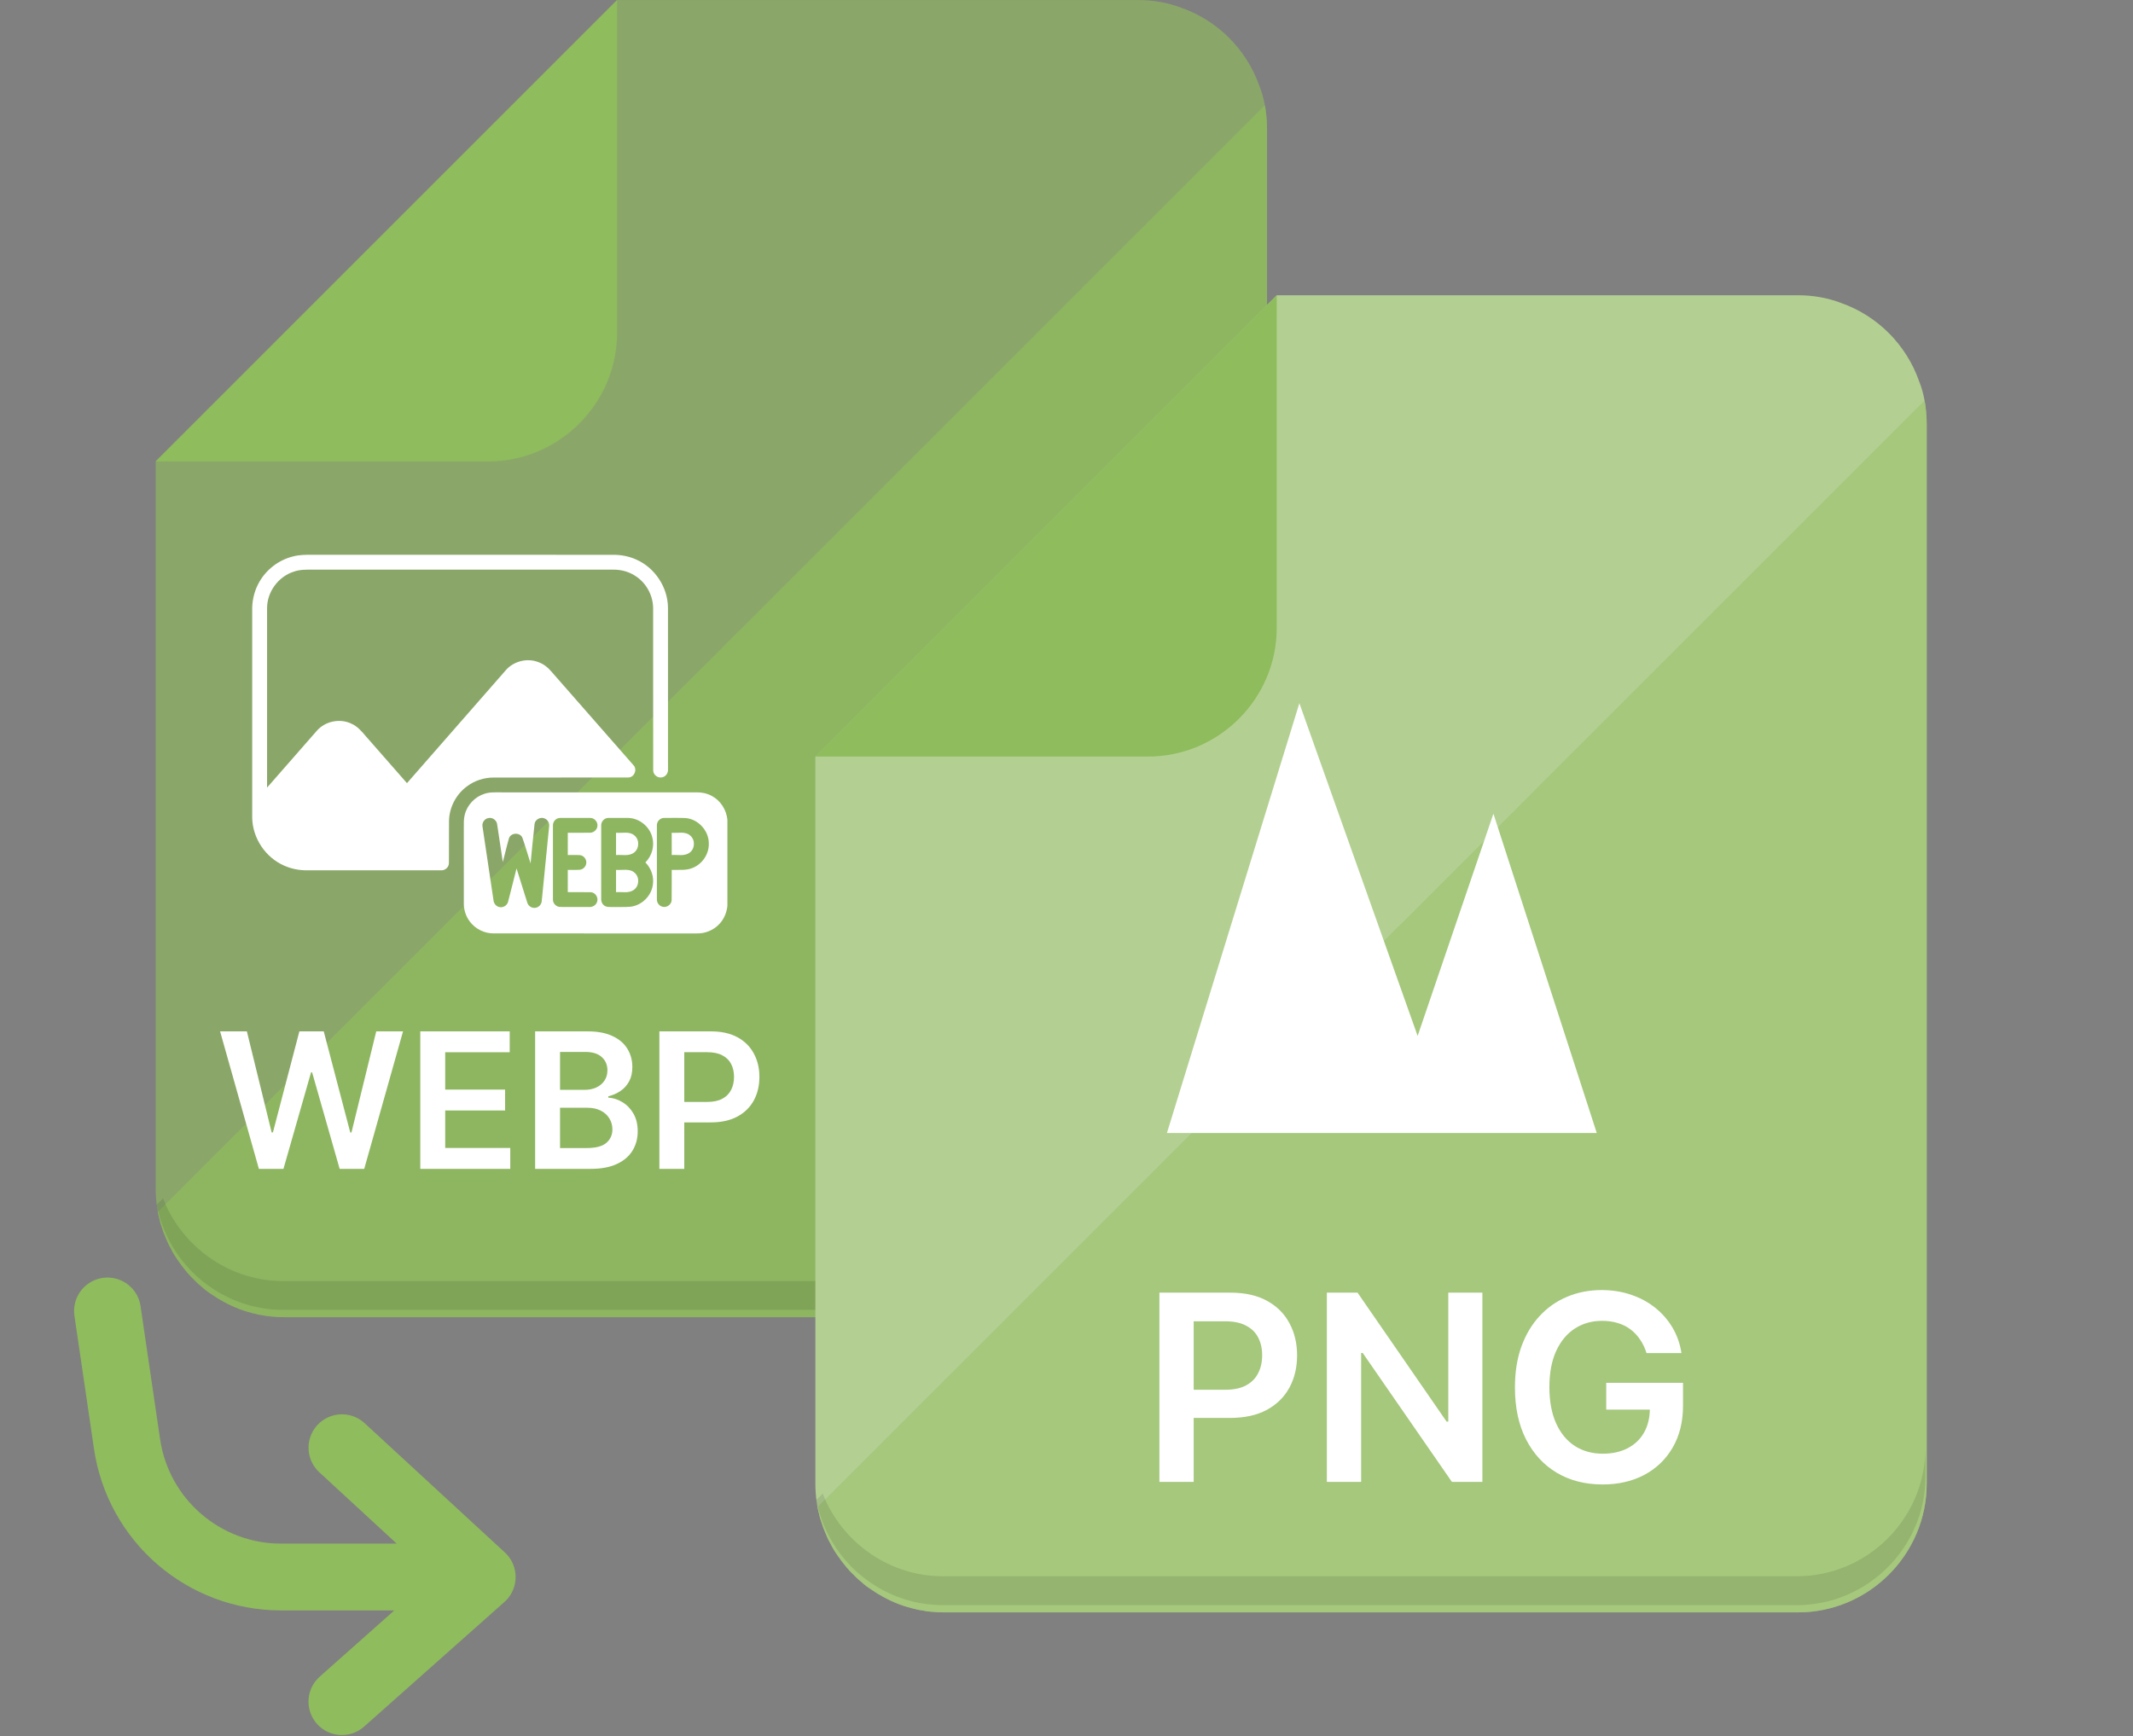
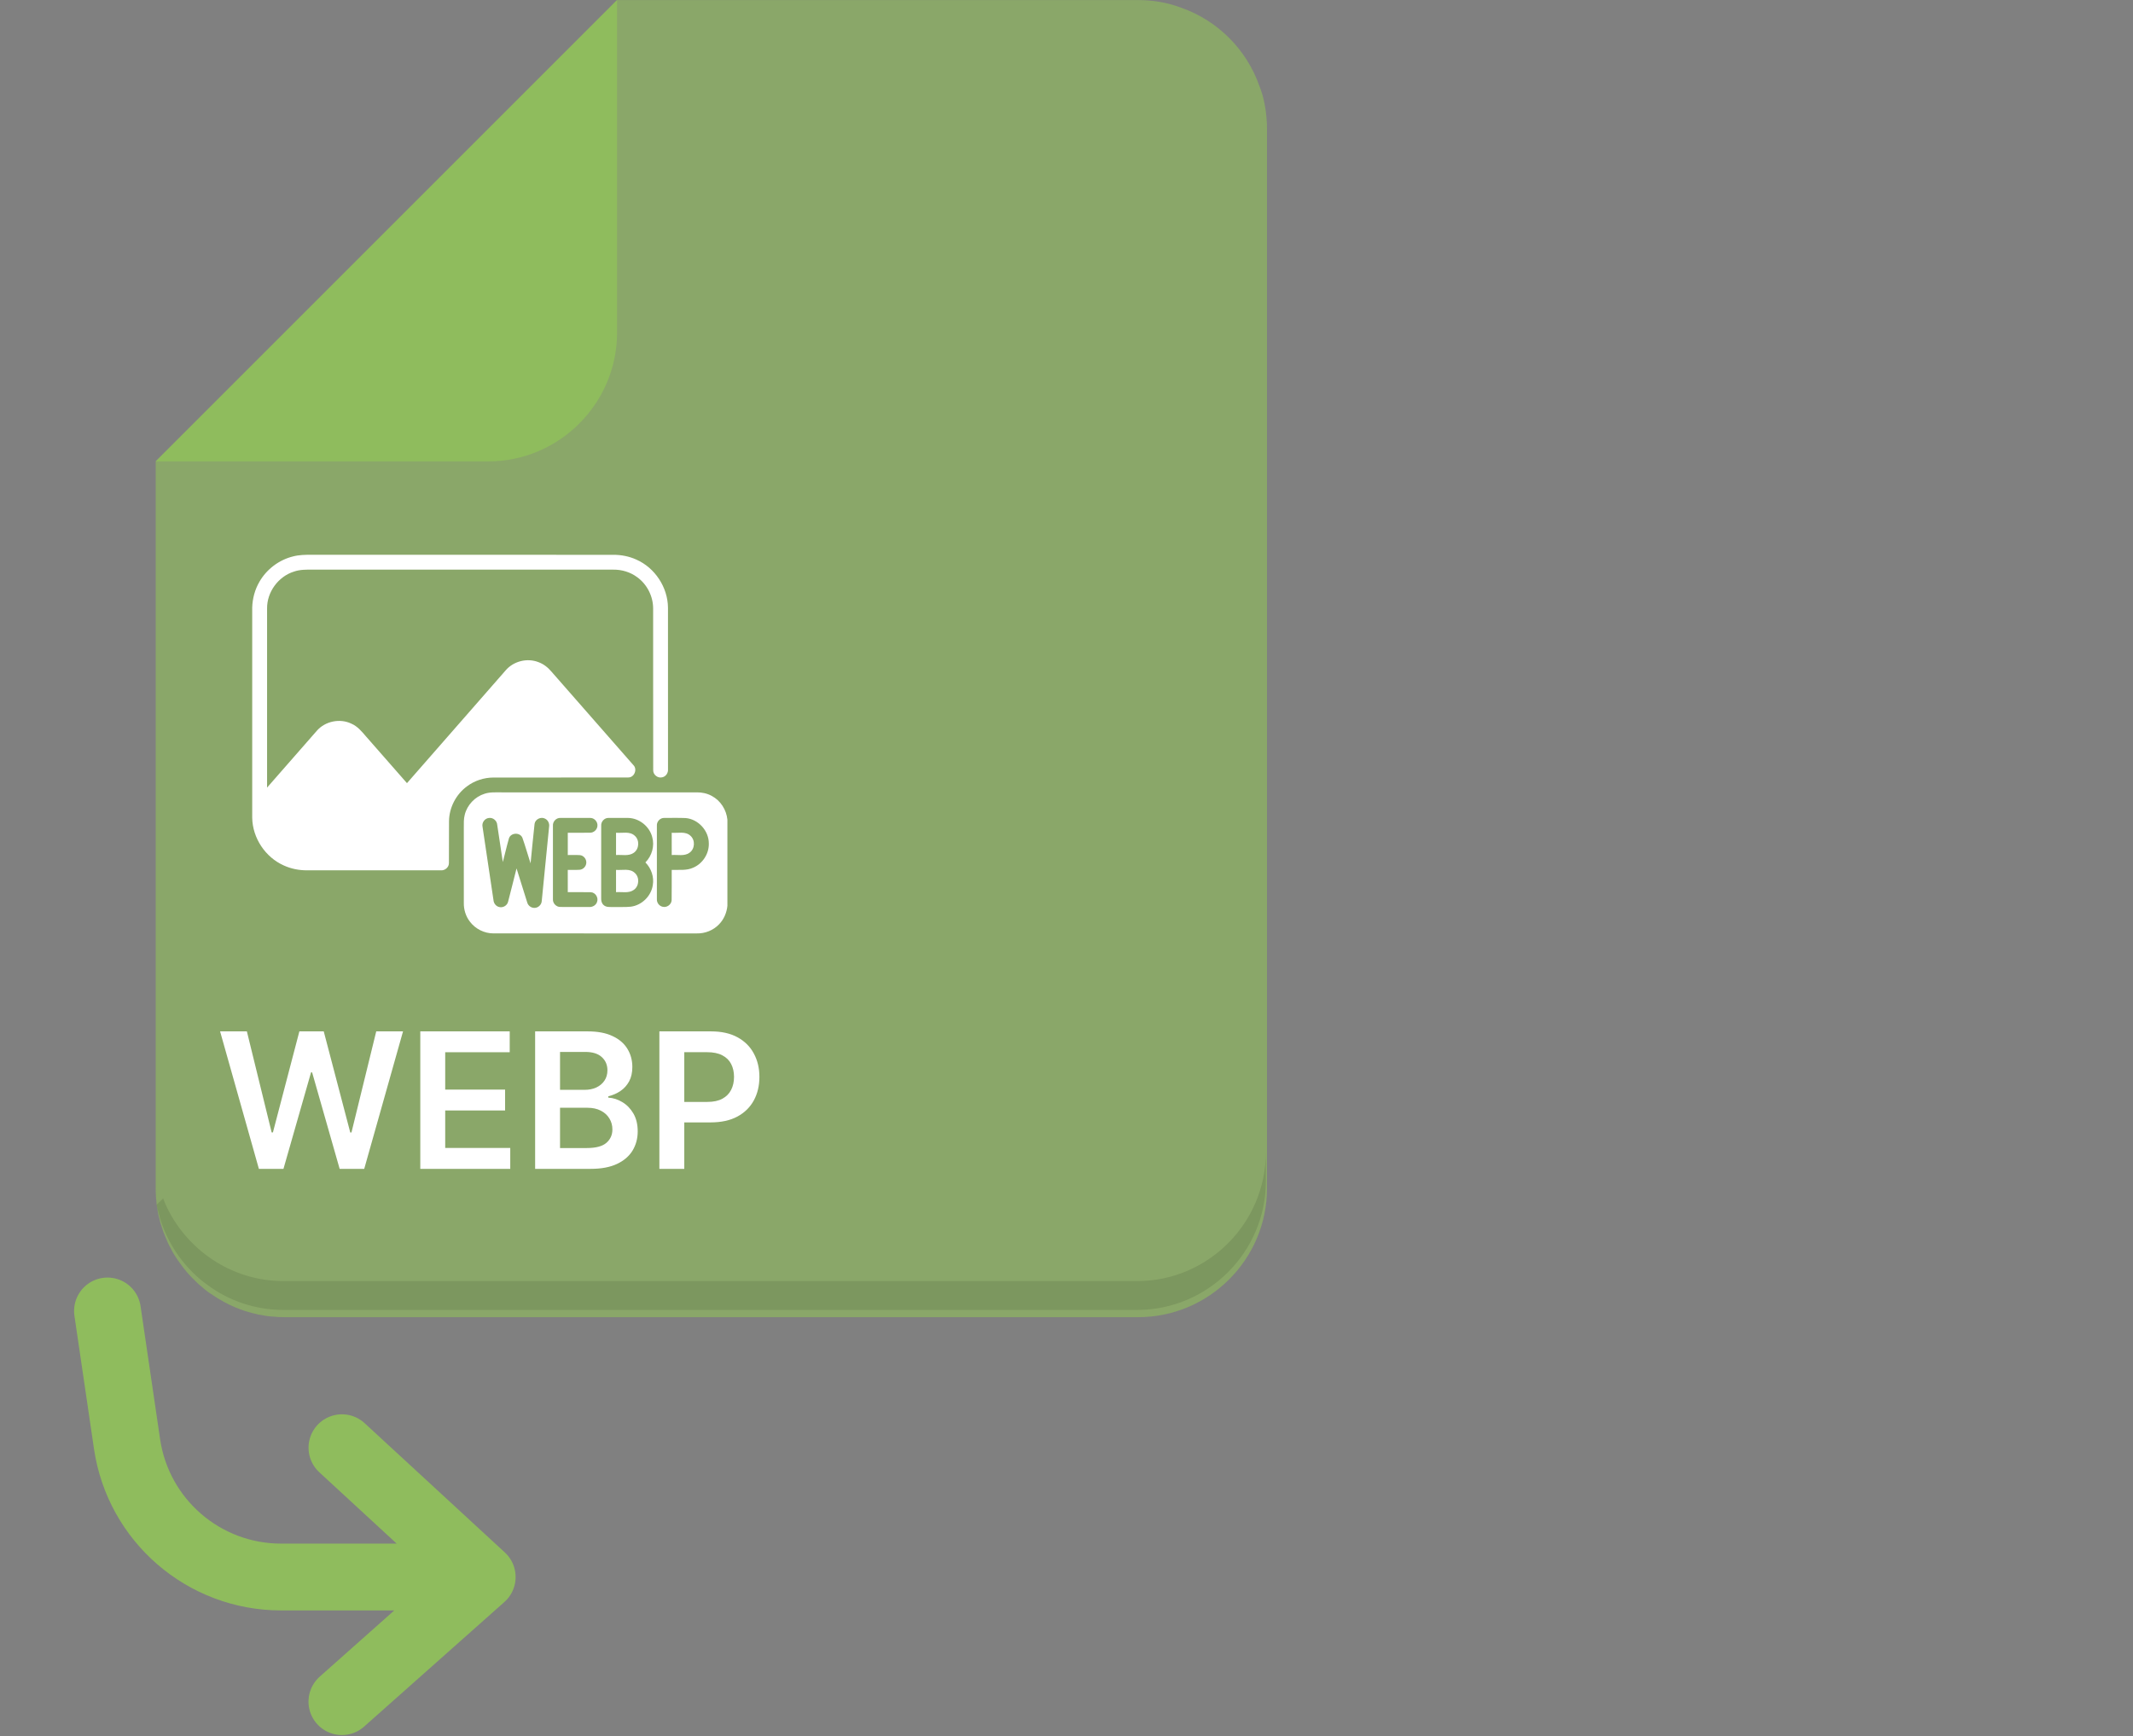
<svg xmlns="http://www.w3.org/2000/svg" width="296" height="241" viewBox="0 0 296 241" fill="none">
  <rect x="0" y="0" width="296" height="241" fill="#808080" stroke="none" />
  <path opacity="0.65" d="M175.826 17.857V164.94C175.826 174.776 167.788 182.815 157.951 182.815H39.451C38.906 182.815 38.361 182.787 37.844 182.733C37.299 182.706 36.781 182.624 36.263 182.515C35.991 182.488 35.718 182.433 35.473 182.352C33.975 182.024 32.531 181.48 31.222 180.771C31.195 180.771 31.195 180.744 31.195 180.744C31.113 180.717 31.032 180.689 30.977 180.635C30.459 180.362 29.969 180.063 29.506 179.736C28.934 179.381 28.388 178.973 27.898 178.51C27.544 178.237 27.217 177.91 26.89 177.583C26.264 176.983 25.691 176.303 25.173 175.594C25.01 175.376 24.846 175.131 24.683 174.913C24.302 174.368 23.947 173.796 23.675 173.223C23.402 172.76 23.184 172.27 22.994 171.779C22.775 171.289 22.585 170.771 22.421 170.226C22.285 169.872 22.203 169.545 22.122 169.163C22.04 168.864 21.958 168.537 21.904 168.21C21.849 167.937 21.822 167.638 21.767 167.365C21.767 167.31 21.74 167.256 21.74 167.202C21.659 166.466 21.604 165.703 21.604 164.941V64.042L85.636 0.01H157.951C160.049 0.01 162.066 0.364 163.918 1.072C168.987 2.843 172.992 6.876 174.763 11.917C175.117 12.789 175.363 13.688 175.526 14.615C175.635 15.132 175.69 15.677 175.744 16.195C175.799 16.739 175.826 17.312 175.826 17.857Z" fill="#8FBC5D" />
  <path d="M67.764 64.038C77.591 64.038 85.632 55.997 85.632 46.17V0L21.594 64.038H67.764Z" fill="#8FBC5D" />
-   <path opacity="0.69" d="M175.828 17.859V164.942C175.828 174.778 167.79 182.816 157.954 182.816H39.454C38.909 182.816 38.364 182.789 37.846 182.734C37.302 182.707 36.784 182.626 36.266 182.517C35.994 182.489 35.721 182.435 35.476 182.353C33.977 182.026 32.533 181.481 31.225 180.773C31.198 180.773 31.198 180.746 31.198 180.746C31.116 180.718 31.035 180.691 30.98 180.637C30.462 180.364 29.971 180.064 29.508 179.737C28.936 179.383 28.391 178.974 27.901 178.511C27.547 178.238 27.22 177.912 26.893 177.585C26.266 176.985 25.694 176.304 25.176 175.595C25.013 175.378 24.849 175.132 24.686 174.914C24.304 174.369 23.95 173.797 23.678 173.225C23.405 172.761 23.187 172.271 22.996 171.781C22.778 171.29 22.587 170.773 22.424 170.228C22.288 169.873 22.206 169.546 22.124 169.165C22.043 168.866 21.961 168.538 21.906 168.211L94.876 95.242L99.072 91.073L102.614 87.504H102.641L175.529 14.616C175.638 15.134 175.692 15.679 175.747 16.197C175.801 16.741 175.828 17.314 175.828 17.859Z" fill="#8FBC5D" />
  <path d="M40.669 77.227C41.508 77.006 42.38 76.995 43.24 77.001C57.195 77.004 71.15 77.001 85.105 77.004C86.201 76.999 87.301 77.21 88.302 77.665C90.887 78.803 92.673 81.512 92.696 84.339C92.704 91.813 92.699 99.288 92.7 106.762C92.741 107.263 92.414 107.774 91.912 107.881C91.299 108.054 90.623 107.533 90.646 106.895C90.628 99.421 90.647 91.947 90.637 84.473C90.644 82.78 89.806 81.112 88.436 80.119C87.483 79.404 86.289 79.045 85.101 79.063C71.19 79.063 57.279 79.063 43.367 79.063C42.504 79.054 41.62 79.043 40.794 79.332C38.615 80.01 37.029 82.185 37.063 84.47C37.058 92.751 37.059 101.033 37.062 109.313C39.366 106.685 41.661 104.049 43.968 101.423C45.131 100.088 47.188 99.669 48.779 100.446C49.609 100.806 50.195 101.517 50.771 102.187C52.673 104.356 54.573 106.527 56.477 108.695C61.053 103.472 65.617 98.237 70.195 93.014C71.285 91.76 73.167 91.292 74.716 91.899C75.424 92.153 76.03 92.629 76.512 93.2C80.298 97.525 84.094 101.843 87.879 106.171C88.495 106.749 88.03 107.926 87.18 107.906C80.95 107.926 74.719 107.904 68.489 107.916C67.175 107.918 65.863 108.341 64.811 109.132C63.29 110.242 62.333 112.08 62.311 113.965C62.29 115.9 62.32 117.834 62.298 119.769C62.316 120.373 61.735 120.855 61.148 120.793C54.965 120.794 48.78 120.791 42.596 120.794C41.498 120.799 40.394 120.582 39.393 120.124C36.821 118.988 35.044 116.308 35 113.497V84.305C35.041 83.053 35.376 81.808 36.012 80.726C37.011 78.996 38.73 77.703 40.669 77.227Z" fill="white" />
  <path d="M67.243 110.167C68.017 109.908 68.841 109.983 69.642 109.974C78.656 109.974 87.671 109.974 96.685 109.974C97.405 109.963 98.133 110.118 98.768 110.465C99.995 111.109 100.814 112.404 100.943 113.777V125.719C100.85 126.666 100.463 127.587 99.798 128.273C99.006 129.114 97.849 129.579 96.697 129.551C87.292 129.55 77.888 129.555 68.483 129.548C67.222 129.554 65.983 128.938 65.222 127.935C64.64 127.194 64.346 126.247 64.365 125.308C64.364 121.828 64.367 118.348 64.364 114.868C64.367 114.269 64.338 113.66 64.495 113.076C64.83 111.719 65.911 110.582 67.243 110.167ZM66.959 114.723C67.46 118.123 67.974 121.523 68.48 124.923C68.51 125.372 68.829 125.789 69.274 125.888C69.795 126.028 70.381 125.682 70.507 125.158C70.911 123.617 71.288 122.072 71.682 120.53C72.183 122.108 72.667 123.691 73.168 125.269C73.29 125.696 73.706 126.016 74.154 126.008C74.678 126.021 75.152 125.575 75.179 125.052C75.525 121.616 75.859 118.177 76.199 114.74C76.272 114.3 76.056 113.826 75.65 113.629C75.081 113.31 74.279 113.695 74.183 114.343C73.972 116.168 73.82 118.002 73.627 119.831C73.239 118.646 72.91 117.44 72.491 116.267C72.152 115.498 70.906 115.548 70.631 116.343C70.316 117.435 70.072 118.548 69.777 119.648C69.514 117.922 69.263 116.195 68.999 114.47C68.962 113.904 68.408 113.436 67.84 113.529C67.276 113.584 66.847 114.166 66.959 114.723ZM76.732 114.606C76.728 118.003 76.728 121.402 76.732 124.8C76.692 125.369 77.191 125.891 77.761 125.878C79.094 125.893 80.429 125.882 81.762 125.883C82.236 125.916 82.724 125.629 82.86 125.163C83.07 124.579 82.627 123.875 82.005 123.835C80.935 123.807 79.863 123.832 78.792 123.825C78.788 122.794 78.79 121.764 78.79 120.734C79.343 120.722 79.895 120.756 80.447 120.717C80.932 120.678 81.339 120.247 81.362 119.764C81.406 119.245 80.995 118.728 80.471 118.685C79.912 118.651 79.352 118.681 78.793 118.673C78.788 117.643 78.79 116.612 78.792 115.582C79.822 115.574 80.854 115.592 81.885 115.574C82.407 115.581 82.882 115.143 82.907 114.62C82.963 114.044 82.456 113.493 81.875 113.522C80.506 113.519 79.135 113.519 77.766 113.522C77.188 113.493 76.688 114.034 76.732 114.606ZM83.43 114.607C83.423 117.958 83.431 121.308 83.426 124.659C83.409 125.003 83.49 125.375 83.764 125.61C84.12 125.954 84.65 125.876 85.103 125.887C85.915 125.865 86.732 125.928 87.542 125.84C89.064 125.647 90.363 124.373 90.589 122.856C90.79 121.715 90.375 120.516 89.564 119.698C90.472 118.788 90.869 117.397 90.504 116.154C90.113 114.68 88.698 113.551 87.17 113.524C86.267 113.517 85.363 113.517 84.46 113.522C83.882 113.495 83.384 114.036 83.43 114.607ZM91.157 114.603C91.153 117.999 91.153 121.396 91.157 124.793C91.128 125.267 91.459 125.732 91.924 125.844C92.511 126.021 93.181 125.553 93.204 124.938C93.232 123.536 93.205 122.135 93.215 120.734C94.212 120.704 95.264 120.857 96.201 120.425C97.508 119.869 98.406 118.486 98.363 117.063C98.372 115.299 96.901 113.686 95.141 113.539C94.158 113.498 93.173 113.526 92.189 113.522C91.612 113.495 91.115 114.034 91.157 114.603Z" fill="white" />
  <path d="M85.489 115.58C86.35 115.654 87.379 115.34 88.082 115.991C88.782 116.602 88.714 117.828 87.953 118.359C87.237 118.87 86.307 118.606 85.489 118.673C85.485 117.642 85.488 116.612 85.489 115.58Z" fill="white" />
  <path d="M93.215 115.582C94.081 115.654 95.12 115.336 95.821 116.003C96.511 116.619 96.437 117.837 95.674 118.362C94.958 118.869 94.032 118.606 93.217 118.673C93.213 117.642 93.215 116.612 93.215 115.582Z" fill="white" />
  <path d="M85.488 120.734C86.352 120.806 87.393 120.489 88.093 121.155C88.782 121.768 88.71 122.982 87.953 123.51C87.236 124.022 86.307 123.759 85.489 123.825C85.485 122.794 85.488 121.764 85.488 120.734Z" fill="white" />
  <path opacity="0.1" d="M175.664 159.928V163.96C175.664 173.77 167.626 181.808 157.817 181.808H39.317C35.393 181.808 31.742 180.527 28.799 178.347C27.273 177.257 25.965 175.922 24.848 174.396C23.513 172.543 22.505 170.445 21.96 168.156C21.878 167.911 21.824 167.639 21.769 167.366C21.769 167.311 21.742 167.257 21.742 167.203L22.641 166.331C22.75 166.603 22.859 166.876 22.968 167.149C25.775 173.388 32.069 177.803 39.317 177.803H157.817C167.626 177.803 175.664 169.764 175.664 159.928Z" fill="#040000" />
  <path d="M35.926 162.228L30.542 143.148H34.259L37.697 157.169H37.874L41.544 143.148H44.926L48.606 157.178H48.774L52.211 143.148H55.929L50.544 162.228H47.134L43.314 148.84H43.165L39.336 162.228H35.926ZM58.325 162.228V143.148H70.734V146.045H61.782V151.225H70.092V154.122H61.782V159.33H70.809V162.228H58.325ZM74.261 162.228V143.148H81.565C82.944 143.148 84.089 143.365 85.002 143.8C85.922 144.228 86.608 144.815 87.061 145.561C87.521 146.306 87.751 147.151 87.751 148.095C87.751 148.871 87.602 149.536 87.303 150.088C87.005 150.635 86.605 151.079 86.102 151.421C85.599 151.762 85.037 152.008 84.415 152.157V152.343C85.093 152.38 85.742 152.588 86.363 152.967C86.99 153.34 87.502 153.868 87.9 154.551C88.297 155.234 88.496 156.06 88.496 157.029C88.496 158.017 88.257 158.905 87.779 159.694C87.3 160.476 86.58 161.094 85.617 161.547C84.655 162.001 83.444 162.228 81.984 162.228H74.261ZM77.717 159.339H81.434C82.689 159.339 83.593 159.1 84.145 158.622C84.704 158.138 84.984 157.517 84.984 156.759C84.984 156.194 84.844 155.684 84.564 155.231C84.285 154.771 83.888 154.411 83.372 154.15C82.857 153.883 82.242 153.75 81.527 153.75H77.717V159.339ZM77.717 151.262H81.136C81.732 151.262 82.27 151.154 82.748 150.936C83.226 150.713 83.602 150.399 83.875 149.995C84.155 149.585 84.294 149.101 84.294 148.542C84.294 147.803 84.034 147.194 83.512 146.716C82.996 146.238 82.229 145.999 81.211 145.999H77.717V151.262ZM91.503 162.228V143.148H98.658C100.124 143.148 101.353 143.421 102.347 143.968C103.347 144.514 104.102 145.266 104.611 146.222C105.126 147.172 105.384 148.253 105.384 149.464C105.384 150.688 105.126 151.775 104.611 152.725C104.095 153.675 103.335 154.424 102.328 154.97C101.322 155.51 100.083 155.781 98.611 155.781H93.869V152.939H98.145C99.002 152.939 99.704 152.79 100.251 152.492C100.797 152.194 101.201 151.784 101.462 151.262C101.729 150.741 101.863 150.141 101.863 149.464C101.863 148.787 101.729 148.191 101.462 147.675C101.201 147.16 100.794 146.759 100.242 146.474C99.695 146.182 98.99 146.036 98.127 146.036H94.959V162.228H91.503Z" fill="white" />
  <path d="M14.917 181.952L17.629 200.415V200.415C19.187 211.019 28.284 218.878 39.002 218.878L66.917 218.878M66.917 218.878L47.452 200.931M66.917 218.878L47.447 236.174" stroke="#8FBC5D" stroke-width="9.273" stroke-linecap="round" stroke-linejoin="round" />
  <g clip-path="url(#clip0_1575_886)">
-     <path d="M267.371 58.827V205.91C267.371 215.746 259.333 223.784 249.497 223.784H130.997C130.452 223.784 129.907 223.757 129.389 223.703C128.844 223.675 128.327 223.594 127.809 223.485C127.536 223.458 127.264 223.403 127.019 223.321C125.52 222.994 124.076 222.449 122.768 221.741C122.741 221.741 122.741 221.714 122.741 221.714C122.659 221.687 122.577 221.659 122.523 221.605C122.005 221.332 121.514 221.032 121.051 220.705C120.479 220.351 119.934 219.942 119.444 219.479C119.089 219.206 118.762 218.88 118.436 218.553C117.809 217.953 117.237 217.272 116.719 216.564C116.555 216.346 116.392 216.1 116.228 215.882C115.847 215.337 115.492 214.765 115.22 214.193C114.948 213.73 114.73 213.239 114.539 212.749C114.321 212.258 114.13 211.741 113.967 211.196C113.831 210.842 113.749 210.515 113.667 210.133C113.585 209.834 113.504 209.507 113.449 209.18C113.394 208.907 113.367 208.607 113.313 208.335C113.313 208.28 113.286 208.225 113.286 208.172C113.204 207.436 113.15 206.673 113.15 205.91V105.012L177.181 40.98H249.497C251.595 40.98 253.611 41.333 255.464 42.042C260.532 43.813 264.538 47.846 266.309 52.886C266.663 53.759 266.908 54.658 267.072 55.584C267.181 56.102 267.235 56.647 267.29 57.165C267.344 57.709 267.371 58.282 267.371 58.827Z" fill="#B3D092" />
    <path d="M159.309 105.008C169.136 105.008 177.177 96.968 177.177 87.14V40.97L113.139 105.008H159.309Z" fill="#8FBC5D" />
    <path opacity="0.6" d="M267.374 58.827V205.911C267.374 215.746 259.335 223.785 249.499 223.785H130.999C130.454 223.785 129.909 223.758 129.392 223.703C128.847 223.676 128.329 223.594 127.811 223.485C127.539 223.458 127.266 223.404 127.021 223.322C125.522 222.995 124.078 222.45 122.77 221.741C122.743 221.741 122.743 221.714 122.743 221.714C122.661 221.687 122.58 221.66 122.525 221.605C122.007 221.333 121.517 221.033 121.053 220.706C120.481 220.352 119.936 219.943 119.446 219.48C119.092 219.207 118.765 218.88 118.438 218.553C117.811 217.954 117.239 217.273 116.721 216.564C116.558 216.346 116.394 216.101 116.231 215.883C115.849 215.338 115.495 214.766 115.223 214.194C114.95 213.73 114.732 213.24 114.541 212.75C114.323 212.259 114.133 211.741 113.969 211.196C113.833 210.842 113.751 210.515 113.669 210.134C113.588 209.834 113.506 209.507 113.451 209.18L186.421 136.211L190.617 132.042L194.159 128.472H194.186L267.074 55.585C267.183 56.102 267.237 56.648 267.292 57.165C267.346 57.71 267.374 58.283 267.374 58.827Z" fill="#9BC36E" />
-     <path opacity="0.1" d="M267.204 200.899V204.932C267.204 214.742 259.166 222.779 249.357 222.779H130.856C126.933 222.779 123.281 221.499 120.339 219.319C118.813 218.229 117.505 216.894 116.388 215.368C115.053 213.515 114.045 211.417 113.5 209.128C113.418 208.882 113.364 208.61 113.309 208.338C113.309 208.283 113.282 208.228 113.282 208.175L114.181 207.303C114.29 207.575 114.399 207.848 114.508 208.12C117.315 214.36 123.609 218.774 130.857 218.774H249.357C259.166 218.774 267.204 210.736 267.204 200.899Z" fill="#040000" />
    <path d="M160.892 205.673V179.411H170.74C172.758 179.411 174.451 179.787 175.818 180.539C177.195 181.291 178.234 182.326 178.935 183.642C179.644 184.95 179.999 186.438 179.999 188.105C179.999 189.789 179.644 191.285 178.935 192.593C178.225 193.901 177.178 194.931 175.793 195.683C174.408 196.427 172.702 196.799 170.676 196.799H164.149V192.888H170.035C171.215 192.888 172.181 192.683 172.933 192.272C173.686 191.862 174.241 191.298 174.6 190.58C174.968 189.862 175.152 189.037 175.152 188.105C175.152 187.173 174.968 186.352 174.6 185.643C174.241 184.933 173.681 184.382 172.92 183.989C172.168 183.587 171.198 183.386 170.009 183.386H165.65V205.673H160.892ZM205.713 179.411V205.673H201.481L189.107 187.784H188.889V205.673H184.131V179.411H188.389L200.75 197.312H200.981V179.411H205.713ZM228.49 187.797C228.277 187.105 227.982 186.485 227.606 185.938C227.238 185.382 226.793 184.908 226.272 184.514C225.759 184.121 225.169 183.826 224.502 183.63C223.836 183.424 223.109 183.322 222.322 183.322C220.912 183.322 219.655 183.677 218.552 184.386C217.449 185.096 216.582 186.139 215.949 187.515C215.325 188.883 215.013 190.55 215.013 192.516C215.013 194.499 215.325 196.179 215.949 197.556C216.573 198.932 217.441 199.979 218.552 200.697C219.664 201.407 220.955 201.762 222.425 201.762C223.759 201.762 224.913 201.505 225.887 200.992C226.87 200.479 227.627 199.753 228.157 198.812C228.687 197.863 228.952 196.752 228.952 195.478L230.029 195.645H222.899V191.926H233.556V195.081C233.556 197.329 233.077 199.274 232.119 200.915C231.162 202.557 229.845 203.822 228.17 204.711C226.494 205.592 224.571 206.032 222.399 206.032C219.98 206.032 217.856 205.489 216.026 204.403C214.205 203.309 212.782 201.757 211.756 199.748C210.739 197.731 210.23 195.337 210.23 192.567C210.23 190.447 210.529 188.554 211.128 186.887C211.735 185.22 212.581 183.805 213.667 182.642C214.752 181.471 216.026 180.582 217.488 179.975C218.95 179.359 220.54 179.052 222.258 179.052C223.712 179.052 225.067 179.265 226.323 179.693C227.58 180.112 228.696 180.71 229.67 181.488C230.653 182.266 231.461 183.189 232.094 184.258C232.726 185.326 233.141 186.506 233.338 187.797H228.49Z" fill="white" />
-     <path d="M161.939 157.247L180.316 97.602L196.728 143.776L207.244 112.934L221.585 157.247H161.939Z" fill="white" />
  </g>
  <defs>
    <clipPath id="clip0_1575_886">
-       <rect width="182.815" height="182.815" fill="white" transform="translate(113.139 40.972)" />
-     </clipPath>
+       </clipPath>
  </defs>
</svg>